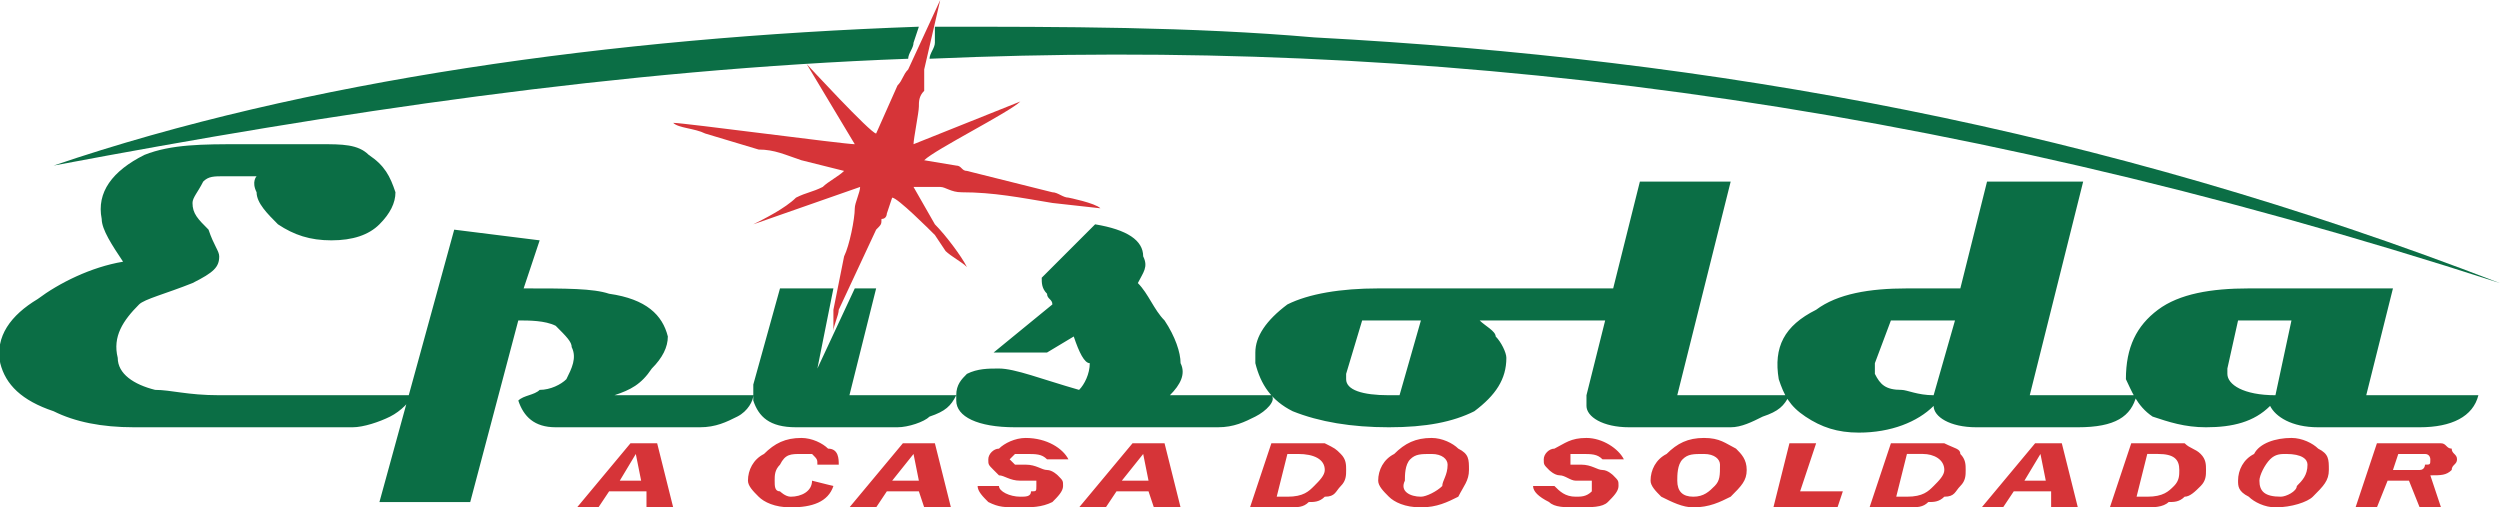
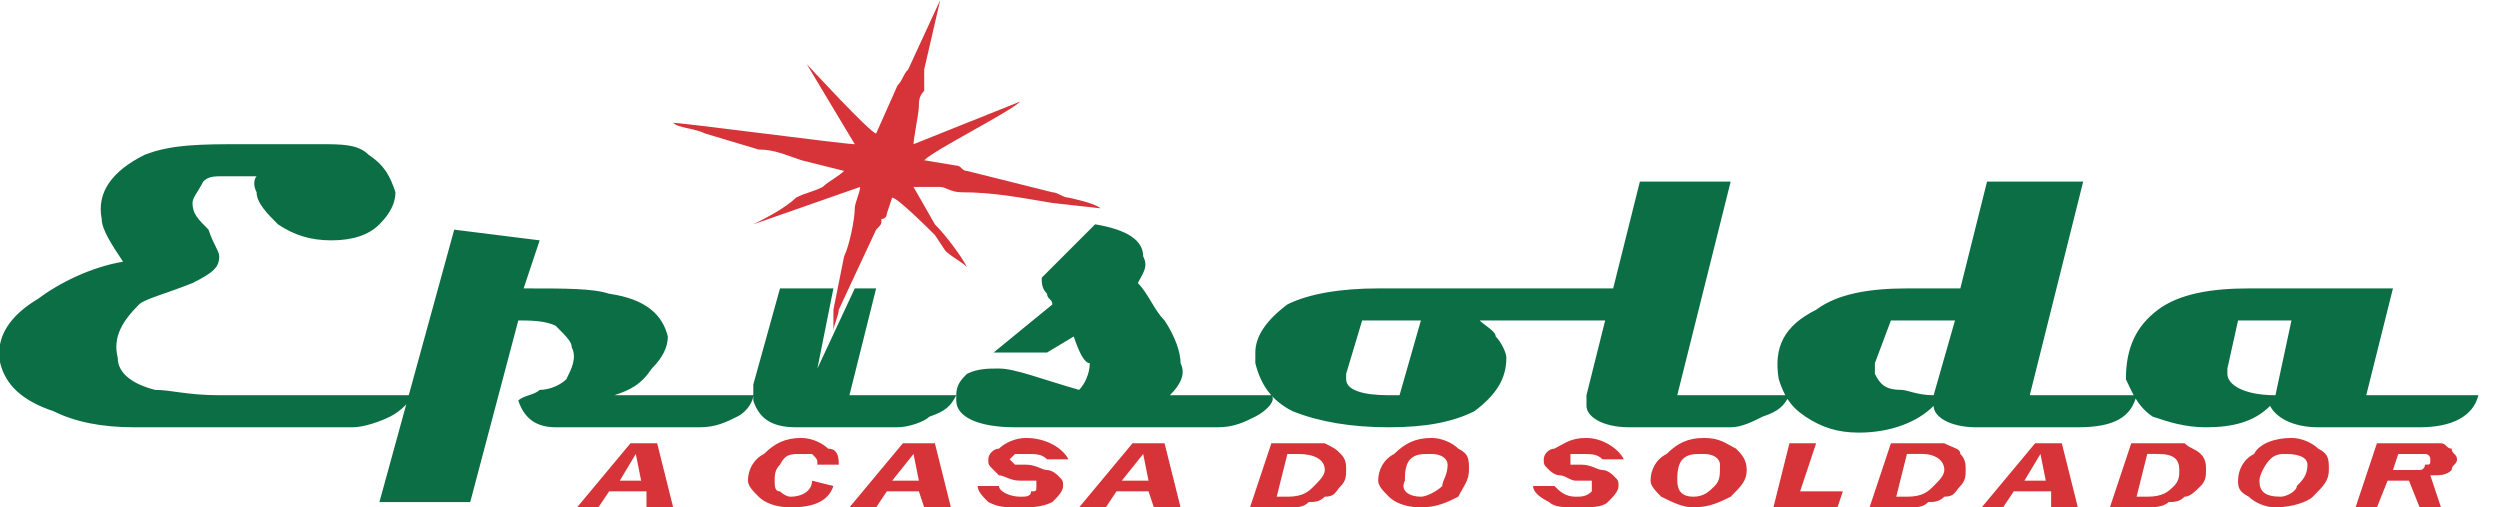
<svg xmlns="http://www.w3.org/2000/svg" xml:space="preserve" width="61.428mm" height="12.467mm" version="1.1" style="shape-rendering:geometricPrecision; text-rendering:geometricPrecision; image-rendering:optimizeQuality; fill-rule:evenodd; clip-rule:evenodd" viewBox="0 0 468 95">
  <defs>
    <style type="text/css">
   
    .fil1 {fill:#D63438}
    .fil2 {fill:#D63438;fill-rule:nonzero}
    .fil0 {fill:#0B6E45;fill-rule:nonzero}
   
  </style>
  </defs>
  <g id="Camada_x0020_1">
    <g id="_2815037519440">
-       <path class="fil0" d="M10 31c47,-16 105,-24 162,-26l-1 3c0,1 -1,2 -1,3 -54,2 -107,10 -160,20zm165 -26c24,0 48,0 71,2 75,4 147,17 222,46 -108,-35 -202,-46 -294,-42 0,-1 1,-2 1,-3l0 -3z" />
      <path class="fil0" d="M74 36c0,2 -1,4 -3,6 -2,2 -5,3 -9,3 -4,0 -7,-1 -10,-3 -2,-2 -4,-4 -4,-6 -1,-2 0,-3 0,-3l-6 0c-2,0 -3,0 -4,1 -1,2 -2,3 -2,4 0,2 1,3 3,5 1,3 2,4 2,5 0,2 -1,3 -5,5 -5,2 -9,3 -10,4 -3,3 -5,6 -4,10 0,3 3,5 7,6 3,0 6,1 12,1l36 0c0,1 -2,3 -4,4 -2,1 -5,2 -7,2l-41 0c-6,0 -11,-1 -15,-3 -6,-2 -9,-5 -10,-9 -1,-5 2,-9 7,-12 4,-3 10,-6 16,-7 -2,-3 -4,-6 -4,-8 -1,-5 2,-9 8,-12 5,-2 11,-2 18,-2l15 0c4,0 7,0 9,2 3,2 4,4 5,7zm67 38c0,1 -1,3 -3,4 -2,1 -4,2 -7,2l-27 0c-4,0 -6,-2 -7,-5 1,-1 3,-1 4,-2 2,0 4,-1 5,-2 1,-2 2,-4 1,-6 0,-1 -1,-2 -3,-4 -2,-1 -5,-1 -7,-1l-9 34 -17 0 14 -51 16 2 -3 9c8,0 13,0 16,1 7,1 10,4 11,8 0,2 -1,4 -3,6 -2,3 -4,4 -7,5l26 0zm38 0c-1,2 -2,3 -5,4 -1,1 -4,2 -6,2l-19 0c-5,0 -7,-2 -8,-5 0,-1 0,-2 0,-3l5 -18 10 0 -3 15 7 -15 4 0 -5 20 20 0zm59 0c1,1 -1,3 -3,4 -2,1 -4,2 -7,2l-38 0c-7,0 -11,-2 -11,-5 0,-1 0,-1 0,-1 0,-2 1,-3 2,-4 2,-1 4,-1 6,-1 3,0 8,2 15,4 1,-1 2,-3 2,-5 -1,0 -2,-2 -3,-5l-5 3 -10 0 11 -9c0,-1 -1,-1 -1,-2 -1,-1 -1,-2 -1,-3l10 -10c6,1 9,3 9,6 1,2 0,3 -1,5 2,2 3,5 5,7 2,3 3,6 3,8 1,2 0,4 -2,6l19 0zm81 -20c-1,4 -4,6 -11,6l-31 0c1,1 3,2 3,3 1,1 2,3 2,4 0,4 -2,7 -6,10 -4,2 -9,3 -16,3 -7,0 -13,-1 -18,-3 -4,-2 -6,-5 -7,-9 0,0 0,-1 0,-2 0,-3 2,-6 6,-9 4,-2 10,-3 17,-3l61 0zm-53 6l-11 0 -3 10c0,0 0,1 0,1 0,2 3,3 8,3 1,0 2,0 2,0l4 -14zm69 14c-1,2 -2,3 -5,4 -2,1 -4,2 -6,2l-19 0c-5,0 -8,-2 -8,-4 0,-1 0,-2 0,-2l10 -40 17 0 -10 40 21 0zm65 0c-1,4 -4,6 -11,6l-19 0c-5,0 -8,-2 -8,-4 -3,3 -8,5 -14,5 -4,0 -7,-1 -10,-3 -3,-2 -4,-4 -5,-7 -1,-6 1,-10 7,-13 4,-3 10,-4 17,-4l10 0 5 -20 18 0 -10 40 20 0zm-34 -14l-12 0 -3 8c0,1 0,2 0,2 1,2 2,3 5,3 1,0 3,1 6,1l4 -14zm98 14c-1,4 -5,6 -11,6l-19 0c-5,0 -8,-2 -9,-4 -3,3 -7,4 -12,4 -4,0 -7,-1 -10,-2 -3,-2 -4,-5 -5,-7 0,-6 2,-10 6,-13 4,-3 10,-4 17,-4l27 0 -5 20 21 0zm-35 -14l-10 0 -2 9c0,0 0,1 0,1 0,2 3,4 9,4l3 -14z" />
      <path class="fil1" d="M173 30c2,-2 16,-9 18,-11l-20 8c0,-1 1,-6 1,-7 0,-1 0,-2 1,-3 0,-2 0,-3 0,-4l3 -13 -6 13c-1,1 -1,2 -2,3l-4 9c-1,0 -13,-13 -13,-13l9 15c-2,0 -32,-4 -34,-4 1,1 4,1 6,2l10 3c3,0 5,1 8,2l8 2c-1,1 -3,2 -4,3 -2,1 -3,1 -5,2 -2,2 -6,4 -8,5l20 -7c0,1 -1,3 -1,4 0,2 -1,7 -2,9l-2 10c0,1 0,2 0,4 0,-1 1,-3 1,-4l7 -15c1,-1 1,-1 1,-2 1,0 1,-1 1,-1l1 -3c1,0 7,6 8,7l2 3c1,1 3,2 4,3 -1,-2 -4,-6 -6,-8l-4 -7c2,0 3,0 5,0 1,0 2,1 4,1 6,0 11,1 17,2l9 1c-1,-1 -6,-2 -6,-2 -1,0 -2,-1 -3,-1l-16 -4c-1,0 -1,-1 -2,-1l-6 -1z" />
      <path class="fil2" d="M126 95l-5 0 0 -3 -7 0 -2 3 -4 0 10 -12 5 0 3 12zm-10 -5l4 0 -1 -5 -3 5zm41 -3l-4 0c0,0 0,0 0,0 0,-1 0,-1 -1,-2 0,0 -1,0 -2,0 -2,0 -3,0 -4,2 -1,1 -1,2 -1,3 0,1 0,2 1,2 0,0 1,1 2,1 2,0 4,-1 4,-3l4 1c-1,3 -4,4 -8,4 -3,0 -5,-1 -6,-2 -1,-1 -2,-2 -2,-3 0,-2 1,-4 3,-5 2,-2 4,-3 7,-3 2,0 4,1 5,2 2,0 2,2 2,3zm21 8l-5 0 -1 -3 -6 0 -2 3 -5 0 10 -12 6 0 3 12zm-11 -5l5 0 -1 -5 -4 5zm33 -4l-4 0c-1,-1 -2,-1 -4,-1 -1,0 -1,0 -2,0 0,0 -1,1 -1,1 0,0 1,1 1,1 0,0 1,0 2,0 2,0 3,1 4,1 1,0 2,1 2,1 1,1 1,1 1,2 0,1 -1,2 -2,3 -2,1 -4,1 -6,1 -3,0 -4,0 -6,-1 -1,-1 -2,-2 -2,-3l4 0c0,1 2,2 4,2 1,0 2,0 2,-1 1,0 1,0 1,-1 0,0 0,0 0,-1 -1,0 -2,0 -3,0 -2,0 -3,-1 -4,-1 0,0 -1,-1 -1,-1 -1,-1 -1,-1 -1,-2 0,-1 1,-2 2,-2 1,-1 3,-2 5,-2 4,0 7,2 8,4zm21 9l-5 0 -1 -3 -6 0 -2 3 -5 0 10 -12 6 0 3 12zm-11 -5l5 0 -1 -5 -4 5zm24 5l4 -12 6 0c2,0 3,0 4,0 2,1 2,1 3,2 1,1 1,2 1,3 0,1 0,2 -1,3 -1,1 -1,2 -3,2 -1,1 -2,1 -3,1 -1,1 -2,1 -4,1l-7 0zm5 -2l2 0c3,0 4,-1 5,-2 1,-1 2,-2 2,-3 0,-2 -2,-3 -5,-3l-2 0 -2 8zm27 2c-3,0 -5,-1 -6,-2 -1,-1 -2,-2 -2,-3 0,-2 1,-4 3,-5 2,-2 4,-3 7,-3 2,0 4,1 5,2 2,1 2,2 2,4 0,2 -1,3 -2,5 -2,1 -4,2 -7,2zm0 -2c1,0 3,-1 4,-2 0,-1 1,-2 1,-4 0,-1 -1,-2 -3,-2 -2,0 -3,0 -4,1 -1,1 -1,3 -1,4 -1,2 1,3 3,3zm38 -7l-4 0c-1,-1 -2,-1 -4,-1 0,0 -1,0 -2,0 0,0 0,1 0,1 0,0 0,1 0,1 1,0 1,0 2,0 2,0 3,1 4,1 1,0 2,1 2,1 1,1 1,1 1,2 0,1 -1,2 -2,3 -1,1 -3,1 -6,1 -2,0 -4,0 -5,-1 -2,-1 -3,-2 -3,-3l4 0c1,1 2,2 4,2 1,0 2,0 3,-1 0,0 0,0 0,-1 0,0 0,0 0,-1 -1,0 -1,0 -3,0 -1,0 -2,-1 -3,-1 -1,0 -2,-1 -2,-1 -1,-1 -1,-1 -1,-2 0,-1 1,-2 2,-2 2,-1 3,-2 6,-2 3,0 6,2 7,4zm13 9c-2,0 -4,-1 -6,-2 -1,-1 -2,-2 -2,-3 0,-2 1,-4 3,-5 2,-2 4,-3 7,-3 3,0 4,1 6,2 1,1 2,2 2,4 0,2 -1,3 -3,5 -2,1 -4,2 -7,2zm0 -2c2,0 3,-1 4,-2 1,-1 1,-2 1,-4 0,-1 -1,-2 -3,-2 -2,0 -3,0 -4,1 -1,1 -1,3 -1,4 0,2 1,3 3,3zm23 -10l-3 9 8 0 -1 3 -12 0 3 -12 5 0zm10 12l4 -12 6 0c2,0 3,0 4,0 2,1 3,1 3,2 1,1 1,2 1,3 0,1 0,2 -1,3 -1,1 -1,2 -3,2 -1,1 -2,1 -3,1 -1,1 -2,1 -4,1l-7 0zm5 -2l2 0c3,0 4,-1 5,-2 1,-1 2,-2 2,-3 0,-2 -2,-3 -4,-3l-3 0 -2 8zm34 2l-5 0 0 -3 -7 0 -2 3 -4 0 10 -12 5 0 3 12zm-10 -5l4 0 -1 -5 -3 5zm16 5l4 -12 5 0c2,0 4,0 5,0 1,1 2,1 3,2 1,1 1,2 1,3 0,1 0,2 -1,3 -1,1 -2,2 -3,2 -1,1 -2,1 -3,1 -1,1 -3,1 -4,1l-7 0zm5 -2l2 0c3,0 4,-1 5,-2 1,-1 1,-2 1,-3 0,-2 -1,-3 -4,-3l-2 0 -2 8zm26 2c-2,0 -4,-1 -5,-2 -2,-1 -2,-2 -2,-3 0,-2 1,-4 3,-5 1,-2 4,-3 7,-3 2,0 4,1 5,2 2,1 2,2 2,4 0,2 -1,3 -3,5 -1,1 -4,2 -7,2zm1 -2c1,0 3,-1 3,-2 1,-1 2,-2 2,-4 0,-1 -1,-2 -4,-2 -1,0 -2,0 -3,1 -1,1 -2,3 -2,4 0,2 1,3 4,3zm20 -3l-2 5 -4 0 4 -12 7 0c2,0 4,0 5,0 1,0 1,1 2,1 0,1 1,1 1,2 0,1 -1,1 -1,2 -1,1 -2,1 -4,1l2 6 -4 0 -2 -5 -4 0zm2 -5l-1 3 3 0c1,0 2,0 2,0 1,0 1,-1 1,-1 1,0 1,0 1,-1 0,0 0,-1 -1,-1 0,0 -1,0 -2,0l-3 0z" />
    </g>
  </g>
</svg>